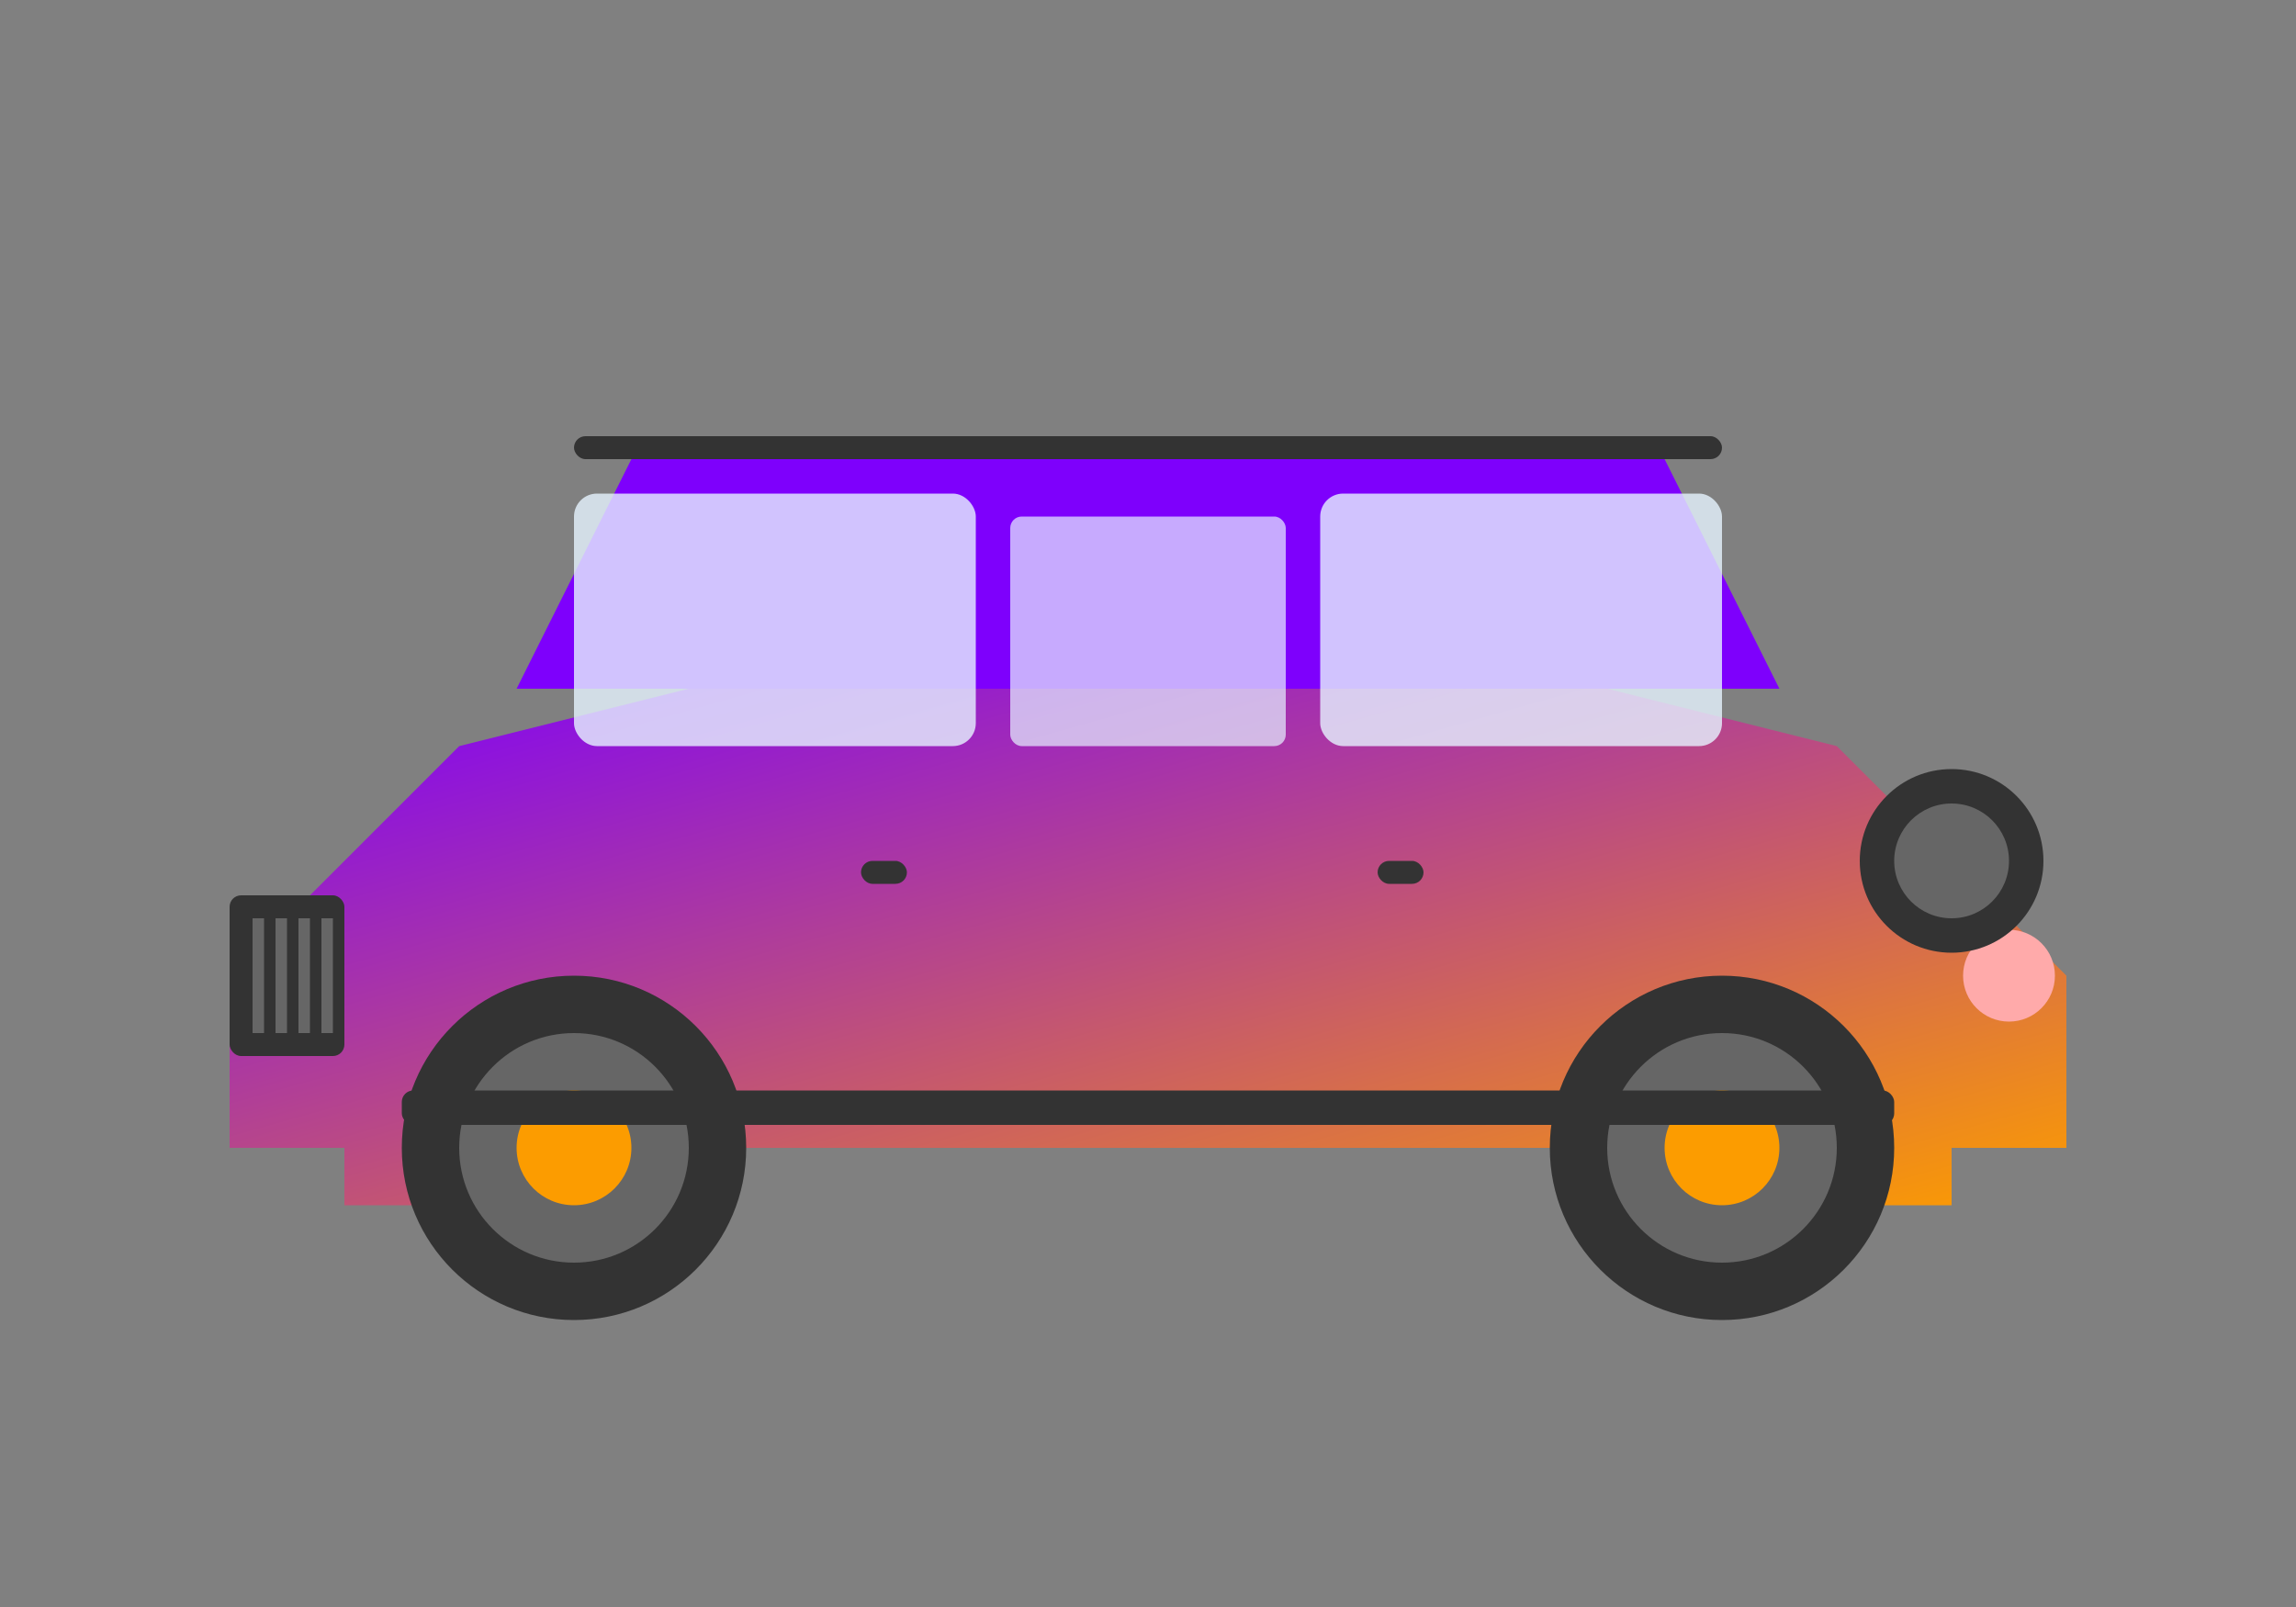
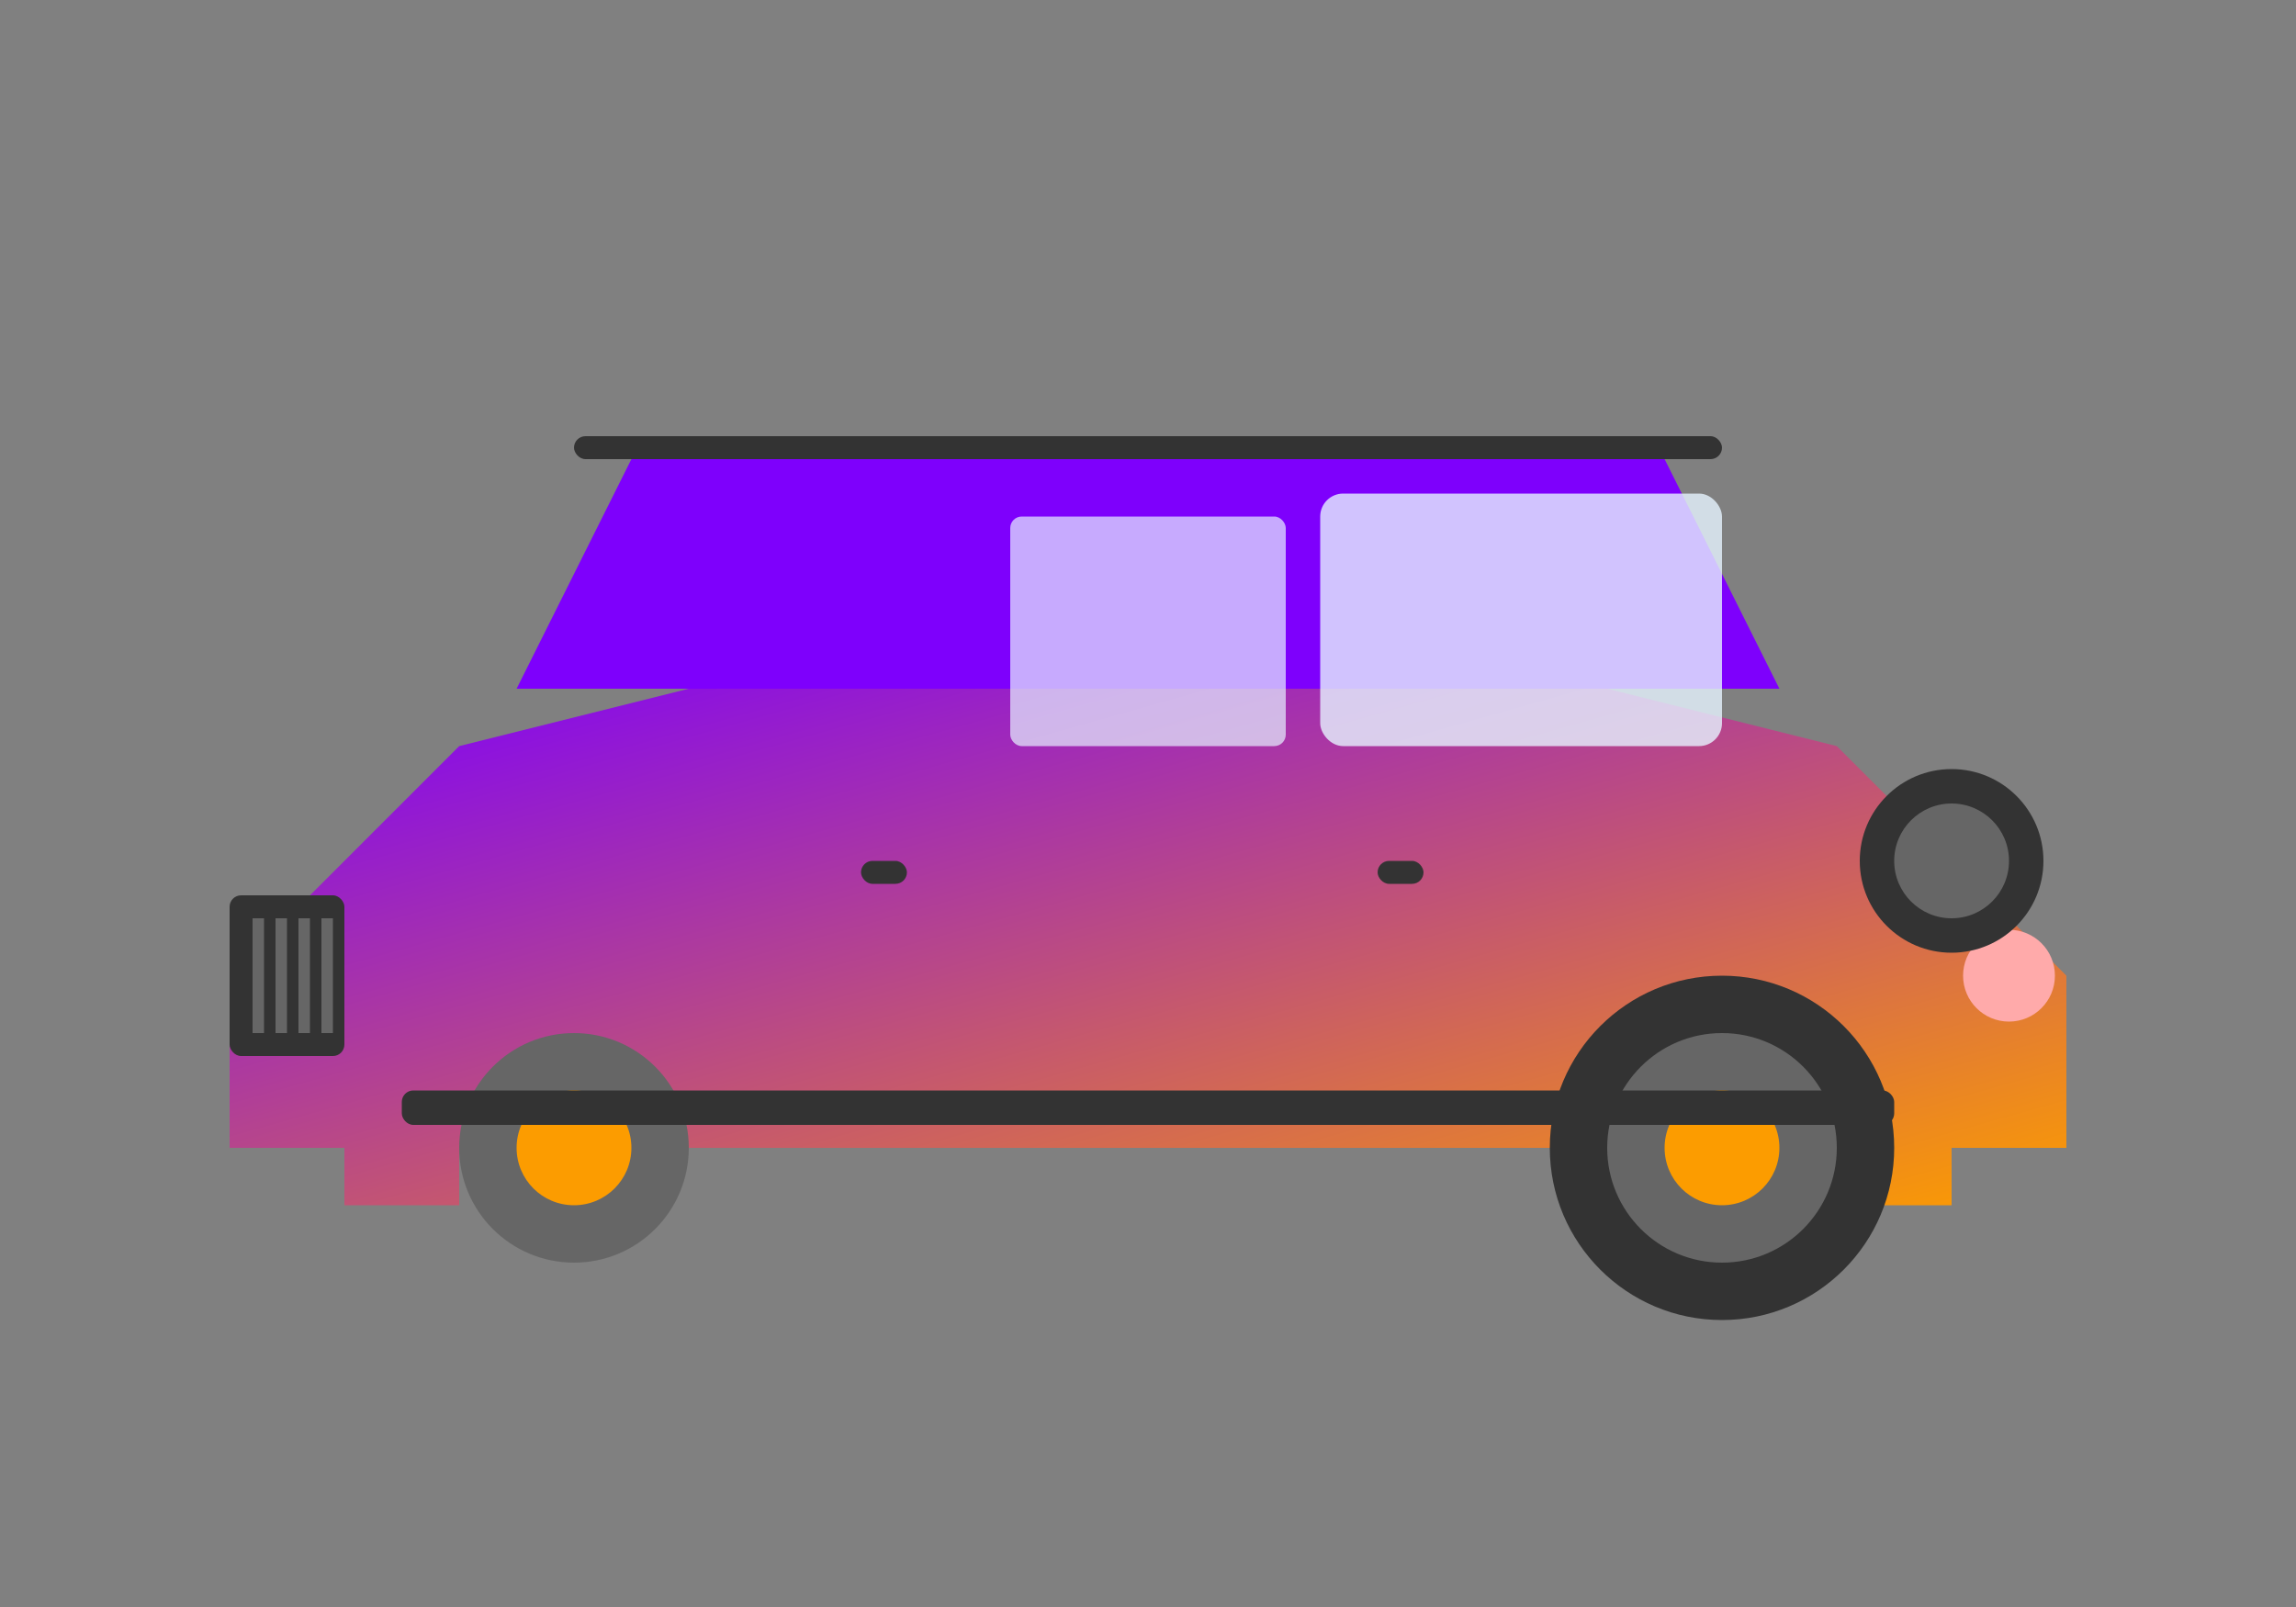
<svg xmlns="http://www.w3.org/2000/svg" width="200" height="140" viewBox="0 0 200 140" fill="none">
  <rect x="0" y="0" width="200" height="140" fill="#808080" stroke="none" />
  <defs>
    <linearGradient id="suvGrad" x1="0%" y1="0%" x2="100%" y2="100%">
      <stop offset="0%" style="stop-color:#7e00fc;stop-opacity:1" />
      <stop offset="100%" style="stop-color:#fc9c00;stop-opacity:1" />
    </linearGradient>
  </defs>
  <path d="M20 85 L30 75 L40 65 L60 60 L140 60 L160 65 L170 75 L180 85 L180 100 L170 100 L170 105 L160 105 L160 100 L40 100 L40 105 L30 105 L30 100 L20 100 Z" fill="url(#suvGrad)" />
  <path d="M45 60 L55 40 L145 40 L155 60 Z" fill="#7e00fc" />
-   <rect x="50" y="43" width="35" height="22" rx="2" fill="#e6f3ff" opacity="0.8" />
  <rect x="115" y="43" width="35" height="22" rx="2" fill="#e6f3ff" opacity="0.8" />
  <rect x="88" y="45" width="24" height="20" rx="1" fill="#e6f3ff" opacity="0.7" />
  <circle cx="25" cy="85" r="4" fill="#ffffff" />
  <circle cx="175" cy="85" r="4" fill="#ffaaaa" />
-   <circle cx="50" cy="100" r="15" fill="#333" />
  <circle cx="150" cy="100" r="15" fill="#333" />
  <circle cx="50" cy="100" r="10" fill="#666" />
  <circle cx="150" cy="100" r="10" fill="#666" />
  <circle cx="50" cy="100" r="5" fill="#fc9c00" />
  <circle cx="150" cy="100" r="5" fill="#fc9c00" />
  <rect x="75" y="75" width="4" height="2" rx="1" fill="#333" />
  <rect x="120" y="75" width="4" height="2" rx="1" fill="#333" />
  <rect x="20" y="78" width="10" height="14" rx="1" fill="#333" />
  <rect x="22" y="80" width="1" height="10" fill="#666" />
  <rect x="24" y="80" width="1" height="10" fill="#666" />
  <rect x="26" y="80" width="1" height="10" fill="#666" />
  <rect x="28" y="80" width="1" height="10" fill="#666" />
  <rect x="50" y="38" width="100" height="2" rx="1" fill="#333" />
  <rect x="35" y="95" width="130" height="3" rx="1" fill="#333" />
  <circle cx="170" cy="75" r="8" fill="#333" />
  <circle cx="170" cy="75" r="5" fill="#666" />
</svg>